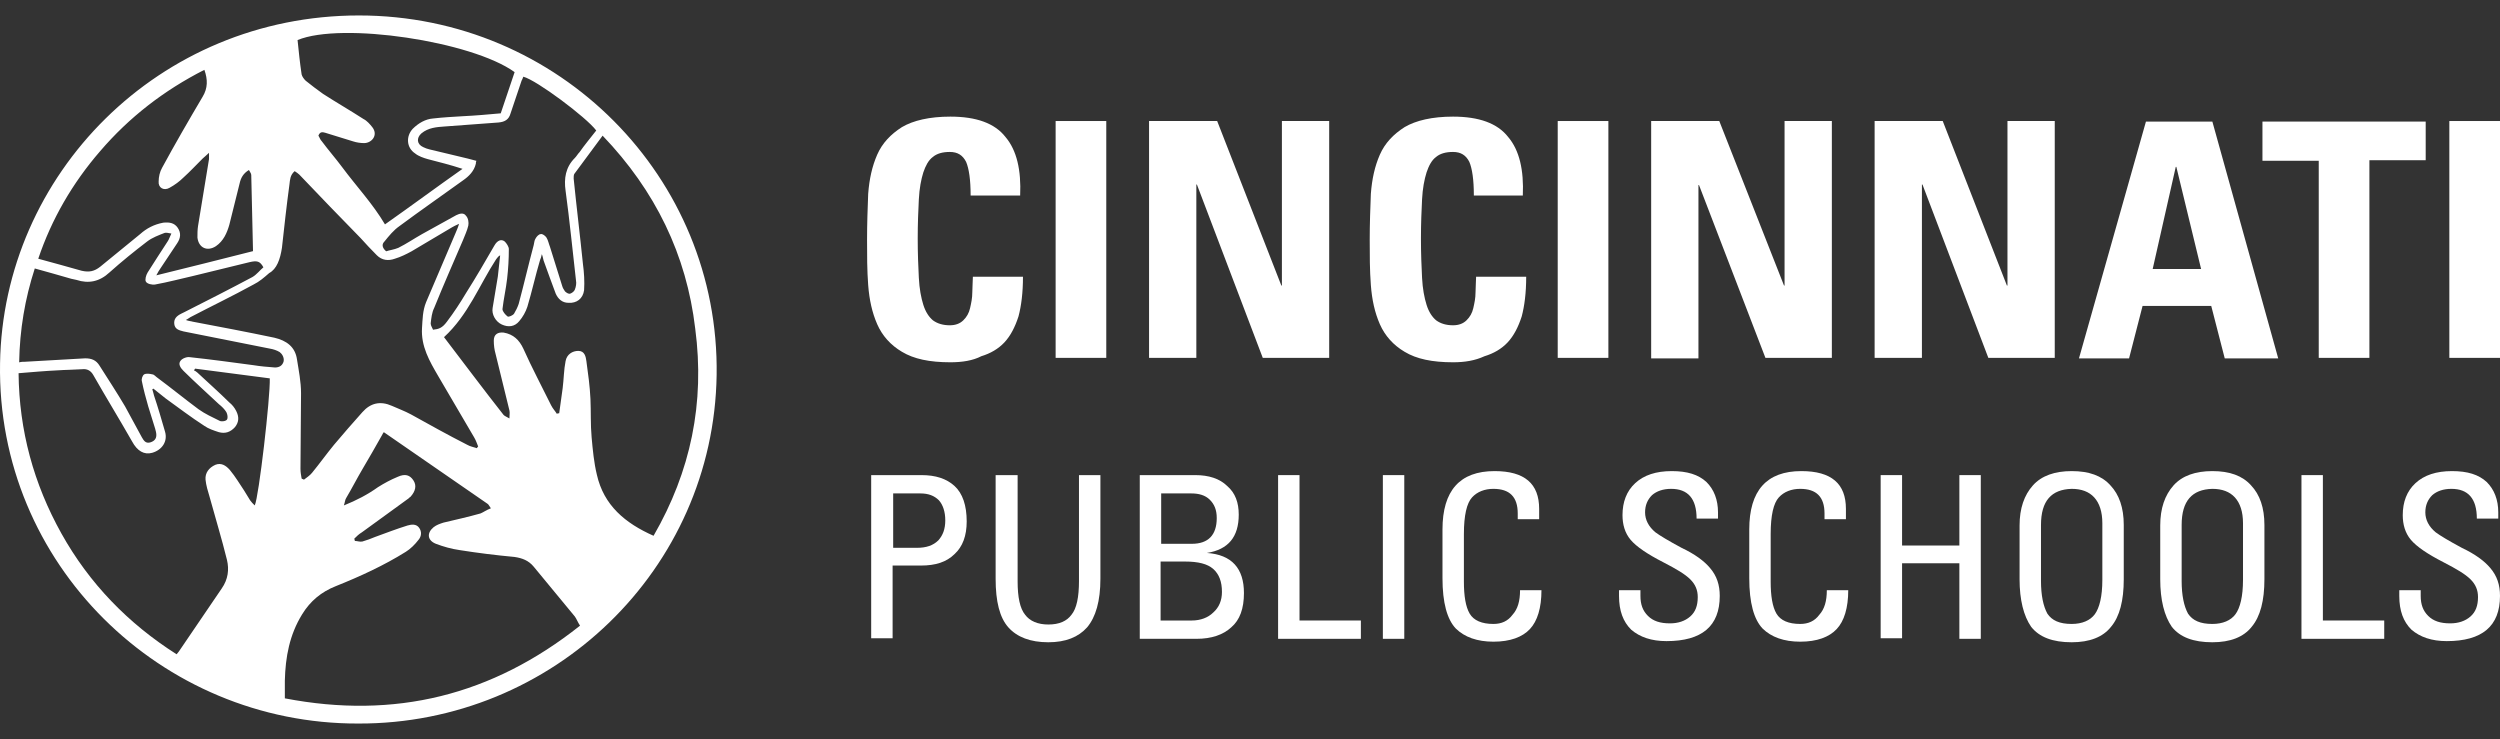
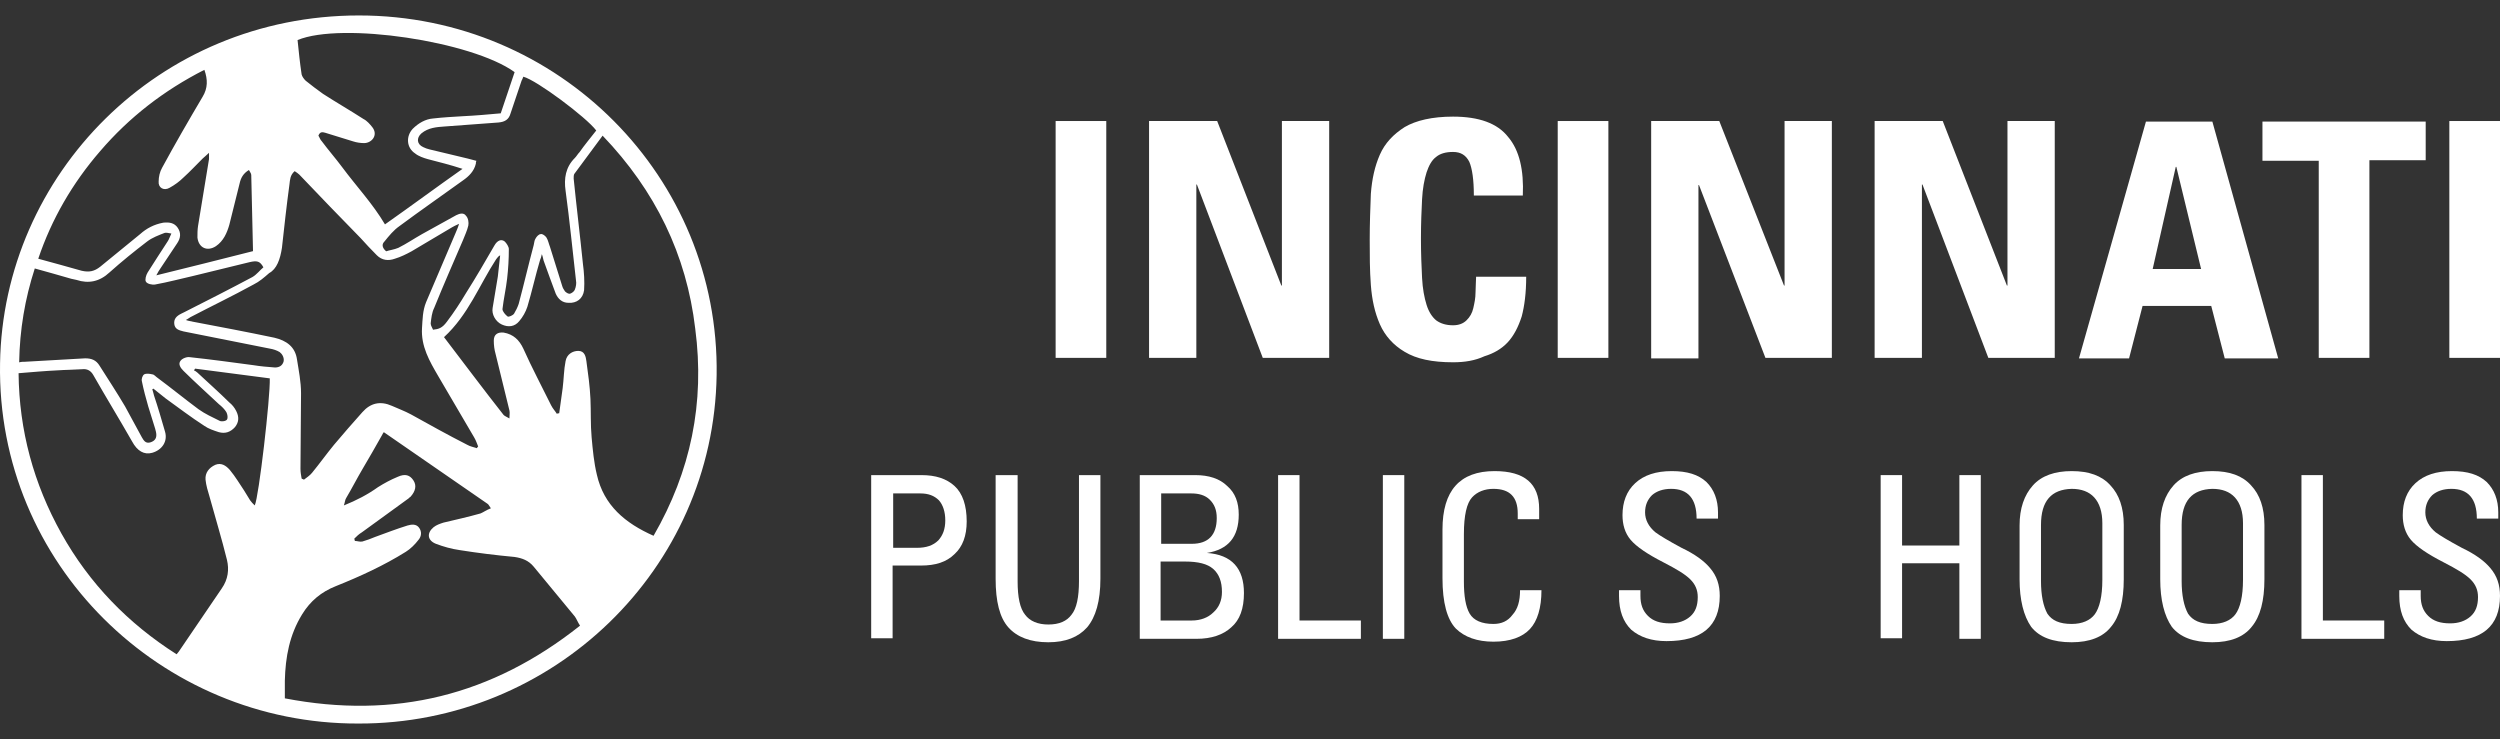
<svg xmlns="http://www.w3.org/2000/svg" width="159" height="47" viewBox="0 0 159 47" fill="none">
  <rect x="0" y="0" width="159" height="47" fill="#333333" stroke="none" />
  <path d="M22.828 0.983C10.09 0.983 0.188 11.104 0.003 23.118C-0.217 35.86 10.238 46.054 22.791 46.017C35.16 46.054 45.394 36.224 45.578 23.846C45.762 11.286 35.565 0.983 22.828 0.983ZM33.283 4.878C34.129 5.097 37.295 7.463 37.921 8.3C37.553 8.774 37.185 9.21 36.853 9.684C36.743 9.793 36.669 9.939 36.559 10.048C35.97 10.63 35.86 11.358 35.97 12.123C36.228 14.016 36.412 15.909 36.633 17.839C36.669 18.021 36.633 18.239 36.559 18.421C36.522 18.53 36.375 18.64 36.264 18.676C36.154 18.712 36.007 18.603 35.933 18.53C35.86 18.421 35.786 18.312 35.749 18.166C35.491 17.329 35.234 16.528 34.976 15.691C34.902 15.509 34.866 15.29 34.755 15.108C34.682 14.999 34.498 14.853 34.387 14.89C34.277 14.89 34.129 15.036 34.056 15.181C33.982 15.29 33.982 15.436 33.945 15.582C33.614 16.819 33.319 18.094 32.988 19.331C32.914 19.55 32.804 19.768 32.694 19.95C32.62 20.059 32.362 20.169 32.289 20.132C32.141 20.023 31.957 19.805 31.957 19.659C32.031 19.004 32.178 18.385 32.252 17.73C32.325 17.111 32.362 16.455 32.362 15.836C32.362 15.691 32.215 15.472 32.105 15.363C31.884 15.181 31.626 15.29 31.442 15.618C30.853 16.637 30.264 17.657 29.638 18.64C29.27 19.259 28.865 19.878 28.423 20.46C28.129 20.86 27.908 20.933 27.54 20.97C27.503 20.86 27.392 20.715 27.392 20.569C27.429 20.242 27.466 19.878 27.613 19.586C28.202 18.13 28.828 16.71 29.454 15.254C29.564 14.963 29.712 14.671 29.785 14.344C29.822 14.162 29.785 13.87 29.638 13.725C29.491 13.506 29.233 13.579 29.012 13.688C28.276 14.089 27.577 14.489 26.84 14.89C26.325 15.181 25.846 15.509 25.331 15.764C25.073 15.873 24.779 15.909 24.558 15.982C24.263 15.727 24.3 15.509 24.448 15.363C24.742 14.999 25.037 14.635 25.405 14.38C26.73 13.397 28.092 12.451 29.454 11.468C29.822 11.213 30.154 10.885 30.264 10.412C30.264 10.376 30.264 10.303 30.301 10.23C30.117 10.193 29.933 10.121 29.749 10.084C28.939 9.902 28.129 9.684 27.319 9.502C27.172 9.465 27.061 9.429 26.914 9.356C26.509 9.174 26.472 8.774 26.803 8.482C27.245 8.118 27.761 8.082 28.276 8.045C29.417 7.973 30.558 7.863 31.7 7.791C32.105 7.754 32.362 7.609 32.473 7.208C32.694 6.516 32.951 5.825 33.172 5.133C33.209 5.06 33.246 4.987 33.283 4.878ZM32.73 4.587C32.436 5.461 32.141 6.334 31.847 7.208C31.037 7.281 30.227 7.354 29.454 7.39C28.828 7.427 28.166 7.463 27.54 7.536C27.061 7.572 26.619 7.827 26.251 8.191C25.81 8.664 25.846 9.393 26.399 9.757C26.619 9.939 26.951 10.048 27.209 10.121C27.908 10.303 28.644 10.485 29.417 10.739C27.761 11.905 26.141 13.106 24.484 14.271C23.711 12.96 22.68 11.868 21.76 10.63C21.355 10.084 20.877 9.538 20.472 8.992C20.361 8.883 20.324 8.737 20.251 8.628C20.361 8.337 20.545 8.41 20.692 8.446C21.282 8.628 21.87 8.81 22.459 8.992C22.68 9.065 22.938 9.101 23.159 9.101C23.638 9.101 24.079 8.592 23.674 8.082C23.527 7.9 23.343 7.681 23.122 7.572C22.276 7.026 21.392 6.516 20.545 5.97C20.177 5.715 19.809 5.424 19.441 5.133C19.33 5.024 19.22 4.878 19.183 4.733C19.073 4.004 18.999 3.276 18.925 2.548C21.723 1.383 30.006 2.621 32.73 4.587ZM17.931 15.764C18.079 14.417 18.226 13.069 18.41 11.723C18.447 11.431 18.447 11.14 18.741 10.885C18.852 10.958 18.962 11.031 19.036 11.104C20.324 12.451 21.613 13.798 22.938 15.145C23.269 15.509 23.601 15.873 23.969 16.237C24.3 16.564 24.705 16.601 25.11 16.455C25.478 16.346 25.846 16.164 26.178 15.982C27.024 15.472 27.908 14.963 28.755 14.453C28.865 14.38 28.976 14.344 29.196 14.235C29.123 14.489 29.049 14.635 28.976 14.817C28.35 16.273 27.724 17.766 27.098 19.222C26.877 19.768 26.877 20.314 26.84 20.86C26.767 22.026 27.319 22.972 27.871 23.919C28.644 25.229 29.38 26.503 30.154 27.814C30.264 27.996 30.338 28.215 30.411 28.396C30.374 28.433 30.338 28.469 30.338 28.506C30.117 28.433 29.896 28.396 29.712 28.287C28.497 27.668 27.319 27.013 26.141 26.358C25.736 26.139 25.331 25.994 24.926 25.812C24.19 25.484 23.564 25.63 23.049 26.212C22.423 26.904 21.834 27.596 21.245 28.287C20.766 28.87 20.324 29.489 19.846 30.071C19.698 30.253 19.515 30.363 19.33 30.508C19.294 30.472 19.22 30.472 19.183 30.435C19.146 30.217 19.11 30.035 19.11 29.816C19.11 28.215 19.146 26.613 19.146 25.011C19.146 24.283 18.999 23.555 18.889 22.863C18.778 22.062 18.226 21.661 17.453 21.479C15.723 21.115 13.992 20.788 12.262 20.46C12.152 20.424 12.005 20.424 11.82 20.351C11.968 20.278 12.041 20.205 12.115 20.169C13.44 19.477 14.802 18.822 16.128 18.094C16.496 17.912 16.79 17.657 17.122 17.366C17.6 17.111 17.821 16.492 17.931 15.764ZM6.372 9.611C8.213 7.463 10.422 5.752 12.998 4.441C13.219 5.06 13.219 5.606 12.888 6.152C12.005 7.645 11.121 9.174 10.311 10.667C10.164 10.922 10.09 11.249 10.09 11.54C10.053 11.941 10.422 12.159 10.79 11.941C11.121 11.759 11.416 11.54 11.673 11.286C12.078 10.922 12.483 10.485 12.888 10.084C12.998 9.975 13.109 9.902 13.293 9.72C13.293 9.902 13.293 10.011 13.293 10.121C13.072 11.54 12.815 12.96 12.594 14.38C12.557 14.635 12.557 14.853 12.557 15.108C12.63 15.764 13.183 16.018 13.735 15.654C14.213 15.327 14.434 14.817 14.582 14.307C14.802 13.434 15.023 12.523 15.244 11.65C15.318 11.322 15.465 11.031 15.833 10.812C15.907 10.958 15.98 11.031 15.98 11.14C16.017 12.742 16.054 14.344 16.091 15.946C16.091 15.982 16.091 15.982 16.054 15.982C14.029 16.492 12.041 17.001 9.943 17.511C10.053 17.293 10.127 17.183 10.201 17.074C10.569 16.528 10.9 16.018 11.268 15.472C11.489 15.145 11.526 14.817 11.305 14.489C11.084 14.162 10.753 14.125 10.385 14.162C9.796 14.271 9.317 14.526 8.912 14.89C8.066 15.582 7.219 16.273 6.372 16.965C6.004 17.256 5.673 17.329 5.194 17.22C4.274 16.965 3.39 16.71 2.433 16.455C3.28 13.943 4.605 11.65 6.372 9.611ZM16.201 32.146C16.091 32.037 15.98 31.928 15.907 31.819C15.649 31.382 15.391 30.981 15.097 30.544C14.95 30.326 14.802 30.108 14.618 29.889C14.361 29.598 14.066 29.416 13.698 29.561C13.293 29.744 13.035 30.071 13.072 30.508C13.109 30.872 13.219 31.236 13.33 31.6C13.698 32.947 14.103 34.258 14.434 35.605C14.582 36.224 14.508 36.843 14.103 37.425C13.183 38.772 12.299 40.083 11.379 41.43C11.342 41.466 11.305 41.539 11.232 41.612C8.139 39.646 5.673 37.098 3.906 33.93C2.139 30.763 1.218 27.377 1.181 23.736C2.065 23.664 2.875 23.591 3.648 23.555C4.163 23.518 4.716 23.518 5.231 23.482C5.562 23.445 5.783 23.591 5.93 23.846C6.74 25.266 7.587 26.649 8.397 28.069C8.728 28.688 9.17 28.943 9.685 28.797C10.311 28.615 10.679 28.069 10.495 27.45C10.274 26.686 10.053 25.921 9.796 25.156C9.759 25.011 9.722 24.865 9.685 24.756C9.722 24.756 9.722 24.72 9.759 24.72C10.017 24.938 10.274 25.12 10.532 25.338C11.342 25.921 12.152 26.54 12.998 27.086C13.256 27.268 13.588 27.377 13.919 27.486C14.324 27.596 14.655 27.486 14.95 27.159C15.207 26.831 15.207 26.503 15.023 26.139C14.913 25.921 14.766 25.739 14.582 25.593C13.919 24.938 13.219 24.319 12.557 23.7C12.483 23.627 12.409 23.591 12.336 23.555C12.373 23.518 12.373 23.482 12.409 23.445C13.992 23.664 15.575 23.846 17.158 24.064C17.195 25.266 16.459 31.637 16.201 32.146ZM18.042 22.972C17.968 23.263 17.747 23.372 17.49 23.372C17.011 23.336 16.569 23.3 16.128 23.227C14.766 23.045 13.44 22.863 12.078 22.717C11.894 22.681 11.6 22.79 11.489 22.936C11.305 23.154 11.489 23.409 11.673 23.591C12.409 24.319 13.183 25.011 13.919 25.703C14.103 25.848 14.287 26.03 14.397 26.212C14.471 26.358 14.508 26.576 14.434 26.686C14.361 26.795 14.066 26.831 13.956 26.758C13.514 26.54 13.035 26.321 12.63 26.03C11.747 25.375 10.9 24.683 10.017 24.028C9.906 23.955 9.796 23.809 9.685 23.809C9.538 23.773 9.317 23.736 9.17 23.809C9.06 23.882 8.986 24.101 9.023 24.246C9.133 24.792 9.28 25.338 9.428 25.848C9.575 26.321 9.722 26.795 9.869 27.268C9.906 27.414 9.943 27.523 9.943 27.668C9.943 27.923 9.796 28.069 9.538 28.142C9.244 28.215 9.133 27.996 9.023 27.814C8.655 27.159 8.323 26.503 7.955 25.848C7.44 24.974 6.888 24.137 6.335 23.263C6.114 22.899 5.82 22.79 5.415 22.79C4.127 22.863 2.875 22.936 1.586 23.008C1.476 23.008 1.366 23.008 1.218 23.045C1.255 20.97 1.586 19.004 2.212 17.074C3.022 17.293 3.758 17.511 4.531 17.73C4.642 17.766 4.752 17.766 4.863 17.802C5.636 18.057 6.335 17.912 6.961 17.329C7.734 16.637 8.544 15.982 9.354 15.363C9.685 15.108 10.09 14.963 10.458 14.817C10.569 14.781 10.679 14.817 10.9 14.853C10.79 15.072 10.753 15.217 10.679 15.327C10.238 16.018 9.796 16.674 9.391 17.329C9.28 17.511 9.207 17.802 9.28 17.912C9.354 18.057 9.685 18.13 9.869 18.094C10.679 17.948 11.489 17.73 12.299 17.547C13.477 17.256 14.692 16.965 15.87 16.674C16.349 16.564 16.533 16.601 16.753 17.001C16.533 17.183 16.312 17.475 16.054 17.62C14.618 18.385 13.183 19.113 11.747 19.841C11.673 19.878 11.6 19.914 11.526 19.95C11.232 20.096 11.047 20.278 11.084 20.606C11.121 20.933 11.379 21.006 11.673 21.079C13.514 21.443 15.318 21.807 17.158 22.171C17.379 22.207 17.6 22.28 17.784 22.39C17.931 22.499 18.079 22.717 18.042 22.972ZM18.116 44.415C18.116 44.015 18.116 43.651 18.116 43.287C18.152 41.794 18.41 40.374 19.22 39.064C19.735 38.226 20.435 37.644 21.355 37.28C22.901 36.661 24.411 35.969 25.81 35.095C26.104 34.913 26.399 34.622 26.619 34.331C26.803 34.112 26.84 33.821 26.656 33.566C26.472 33.311 26.178 33.348 25.92 33.421C25.221 33.639 24.558 33.894 23.858 34.149C23.601 34.258 23.306 34.367 23.049 34.44C22.901 34.476 22.717 34.404 22.57 34.404C22.57 34.367 22.533 34.294 22.533 34.258C22.68 34.112 22.828 33.967 23.012 33.858C23.969 33.166 24.963 32.438 25.92 31.746C25.994 31.709 26.03 31.637 26.104 31.6C26.435 31.236 26.509 30.872 26.288 30.544C26.067 30.217 25.773 30.108 25.294 30.326C24.852 30.508 24.448 30.727 24.043 30.981C23.38 31.455 22.68 31.819 21.87 32.146C21.944 31.928 21.944 31.782 22.018 31.673C22.386 31.054 22.717 30.399 23.085 29.78C23.49 29.088 23.895 28.396 24.3 27.668C24.337 27.596 24.374 27.523 24.411 27.486C26.619 29.015 28.791 30.508 31 32.037C31.074 32.074 31.111 32.183 31.221 32.328C30.927 32.438 30.742 32.583 30.558 32.656C29.785 32.874 28.976 33.056 28.202 33.239C27.982 33.311 27.761 33.384 27.577 33.53C27.135 33.894 27.172 34.367 27.724 34.586C28.202 34.768 28.718 34.913 29.233 34.986C30.374 35.168 31.552 35.314 32.73 35.423C33.209 35.496 33.614 35.641 33.945 36.042C34.829 37.098 35.675 38.153 36.559 39.209C36.669 39.355 36.743 39.573 36.89 39.792C31.295 44.233 25.11 45.762 18.116 44.415ZM41.566 34.076C39.762 33.275 38.4 32.146 37.958 30.18C37.774 29.416 37.7 28.615 37.627 27.814C37.553 27.013 37.59 26.176 37.553 25.375C37.516 24.574 37.406 23.773 37.295 22.972C37.258 22.681 37.185 22.317 36.78 22.317C36.412 22.317 36.044 22.535 35.97 22.972C35.86 23.518 35.86 24.101 35.786 24.683C35.712 25.229 35.639 25.739 35.565 26.285C35.528 26.285 35.455 26.285 35.418 26.321C35.307 26.139 35.16 25.994 35.05 25.775C34.461 24.574 33.835 23.409 33.283 22.171C33.025 21.625 32.657 21.261 32.031 21.152C31.663 21.115 31.405 21.261 31.405 21.661C31.405 21.953 31.442 22.244 31.516 22.499C31.81 23.7 32.105 24.901 32.399 26.103C32.436 26.249 32.399 26.394 32.399 26.613C32.215 26.503 32.105 26.467 32.031 26.394C30.742 24.756 29.491 23.081 28.239 21.443C29.785 20.023 30.485 18.13 31.552 16.492C31.626 16.419 31.663 16.31 31.81 16.237C31.773 16.674 31.7 17.147 31.663 17.584C31.552 18.239 31.442 18.895 31.331 19.586C31.258 19.987 31.516 20.46 31.921 20.642C32.325 20.824 32.73 20.788 33.025 20.424C33.246 20.169 33.43 19.841 33.54 19.513C33.835 18.53 34.056 17.511 34.35 16.528C34.387 16.455 34.424 16.346 34.461 16.164C34.534 16.346 34.534 16.455 34.571 16.564C34.829 17.293 35.087 17.984 35.344 18.676C35.491 19.004 35.749 19.259 36.154 19.259C36.669 19.295 37.074 19.004 37.148 18.458C37.185 17.912 37.148 17.329 37.074 16.783C36.89 14.963 36.669 13.179 36.485 11.358C36.485 11.249 36.485 11.14 36.522 11.067C37.111 10.266 37.7 9.465 38.326 8.628C41.676 12.123 43.664 16.201 44.216 20.897C44.842 25.63 43.922 29.998 41.566 34.076Z" fill="white" />
-   <path d="M60.443 23.041C59.118 23.041 58.116 22.83 57.364 22.374C56.648 21.952 56.111 21.355 55.789 20.618C55.467 19.881 55.288 19.073 55.216 18.125C55.145 17.177 55.145 16.229 55.145 15.246C55.145 14.228 55.18 13.28 55.216 12.332C55.288 11.384 55.467 10.576 55.789 9.839C56.111 9.102 56.648 8.54 57.364 8.084C58.08 7.662 59.118 7.417 60.443 7.417C62.09 7.417 63.271 7.838 63.951 8.716C64.667 9.558 64.954 10.822 64.882 12.437H61.732C61.732 11.419 61.624 10.717 61.445 10.296C61.23 9.874 60.908 9.664 60.407 9.664C59.942 9.664 59.584 9.769 59.333 9.98C59.047 10.19 58.868 10.541 58.724 10.963C58.581 11.419 58.474 11.981 58.438 12.683C58.402 13.385 58.367 14.228 58.367 15.176C58.367 16.124 58.402 16.967 58.438 17.669C58.474 18.371 58.581 18.933 58.724 19.389C58.868 19.846 59.083 20.162 59.333 20.372C59.62 20.583 59.977 20.688 60.407 20.688C60.765 20.688 61.051 20.583 61.266 20.372C61.481 20.162 61.624 19.916 61.696 19.6C61.767 19.284 61.839 18.968 61.839 18.582C61.839 18.231 61.875 17.88 61.875 17.599H65.061C65.061 18.617 64.954 19.459 64.775 20.127C64.56 20.794 64.273 21.355 63.88 21.777C63.486 22.198 62.985 22.479 62.412 22.655C61.875 22.935 61.195 23.041 60.443 23.041Z" fill="white" />
  <path d="M67.138 22.795V7.697H70.359V22.76H67.138V22.795Z" fill="white" />
  <path d="M73.08 22.795V7.697H77.412L81.493 18.16H81.529V7.697H84.536V22.76H80.312L76.123 11.735H76.087V22.76H73.08V22.795Z" fill="white" />
  <path d="M92.412 23.041C91.088 23.041 90.085 22.83 89.334 22.374C88.618 21.952 88.081 21.355 87.758 20.618C87.436 19.881 87.257 19.073 87.186 18.125C87.114 17.177 87.114 16.229 87.114 15.246C87.114 14.228 87.15 13.28 87.186 12.332C87.257 11.384 87.436 10.576 87.758 9.839C88.081 9.102 88.618 8.54 89.334 8.084C90.049 7.662 91.088 7.417 92.412 7.417C94.059 7.417 95.24 7.838 95.921 8.716C96.637 9.558 96.923 10.822 96.851 12.437H93.737C93.737 11.419 93.629 10.717 93.45 10.296C93.236 9.874 92.913 9.664 92.412 9.664C91.947 9.664 91.589 9.769 91.338 9.98C91.052 10.19 90.873 10.541 90.73 10.963C90.587 11.419 90.479 11.981 90.443 12.683C90.407 13.385 90.372 14.228 90.372 15.176C90.372 16.124 90.407 16.967 90.443 17.669C90.479 18.371 90.587 18.933 90.73 19.389C90.873 19.846 91.088 20.162 91.338 20.372C91.625 20.583 91.983 20.688 92.412 20.688C92.77 20.688 93.057 20.583 93.271 20.372C93.486 20.162 93.629 19.916 93.701 19.6C93.773 19.284 93.844 18.968 93.844 18.582C93.844 18.231 93.88 17.88 93.88 17.599H97.066C97.066 18.617 96.959 19.459 96.78 20.127C96.565 20.794 96.279 21.355 95.885 21.777C95.491 22.198 94.99 22.479 94.417 22.655C93.808 22.935 93.164 23.041 92.412 23.041Z" fill="white" />
  <path d="M99.071 22.795V7.697H102.293V22.76H99.071V22.795Z" fill="white" />
  <path d="M105.014 22.795V7.697H109.346L113.463 18.16H113.498V7.697H116.506V22.76H112.281L108.057 11.77H108.021V22.795H105.014Z" fill="white" />
  <path d="M119.226 22.795V7.697H123.558L127.639 18.16H127.675V7.697H130.682V22.76H126.458L122.269 11.735H122.234V22.76H119.226V22.795Z" fill="white" />
  <path d="M132.222 22.795L136.482 7.732H140.706L144.895 22.795H141.494L140.635 19.459H136.267L135.408 22.795H132.222ZM138.415 10.611H138.379L136.911 17.107H139.99L138.415 10.611Z" fill="white" />
  <path d="M154.274 7.697V10.19H150.694V22.76H147.472V10.225H143.892V7.732H154.274V7.697Z" fill="white" />
  <path d="M155.778 22.795V7.697H159V22.76H155.778V22.795Z" fill="white" />
  <path d="M55.444 30.217H58.61C59.494 30.217 60.193 30.436 60.709 30.909C61.224 31.382 61.482 32.147 61.482 33.166C61.482 34.076 61.224 34.768 60.709 35.241C60.193 35.751 59.494 35.969 58.573 35.969H56.77V40.593H55.407V30.217H55.444ZM56.806 31.382V34.841H58.316C58.905 34.841 59.346 34.695 59.678 34.367C59.972 34.04 60.12 33.639 60.12 33.093C60.12 32.547 59.972 32.11 59.715 31.819C59.42 31.528 59.052 31.382 58.537 31.382H56.806Z" fill="white" />
  <path d="M63.359 30.217H64.721V36.989C64.721 37.972 64.868 38.7 65.2 39.1C65.494 39.501 66.01 39.719 66.672 39.719C67.372 39.719 67.85 39.501 68.145 39.1C68.476 38.7 68.623 37.972 68.623 36.952V30.217H69.986V36.807C69.986 38.226 69.691 39.246 69.139 39.901C68.587 40.52 67.777 40.848 66.672 40.848C65.531 40.848 64.684 40.52 64.132 39.901C63.58 39.282 63.322 38.263 63.322 36.807V30.217H63.359Z" fill="white" />
  <path d="M72.489 40.593V30.217H76.023C76.87 30.217 77.569 30.436 78.048 30.909C78.563 31.346 78.784 31.965 78.784 32.729C78.784 34.149 78.121 34.95 76.759 35.168C78.342 35.278 79.115 36.151 79.115 37.717C79.115 38.7 78.858 39.428 78.305 39.901C77.79 40.374 77.054 40.629 76.097 40.629H72.489V40.593ZM73.851 34.586H75.802C76.833 34.586 77.385 34.04 77.385 32.947C77.385 32.438 77.238 32.074 76.943 31.782C76.649 31.491 76.244 31.382 75.765 31.382H73.851V34.586ZM73.851 39.464H75.802C76.354 39.464 76.833 39.282 77.164 38.955C77.532 38.627 77.716 38.19 77.716 37.644C77.716 36.989 77.532 36.515 77.164 36.188C76.796 35.86 76.207 35.714 75.36 35.714H73.814V39.464H73.851Z" fill="white" />
  <path d="M81.287 30.217H82.649V39.464H86.552V40.629H81.287V30.217Z" fill="white" />
  <path d="M87.95 30.217H89.312V40.629H87.95V30.217Z" fill="white" />
  <path d="M96.675 37.535H98.037C98.037 38.663 97.779 39.501 97.301 40.01C96.822 40.52 96.049 40.811 94.982 40.811C93.951 40.811 93.141 40.52 92.589 39.974C92.037 39.392 91.742 38.336 91.742 36.77V33.676C91.742 31.2 92.847 29.962 95.055 29.962C96.97 29.962 97.89 30.763 97.89 32.365V33.02H96.528V32.656C96.528 31.601 96.013 31.091 94.982 31.091C94.43 31.091 93.951 31.273 93.62 31.637C93.288 32.001 93.104 32.766 93.104 33.967V36.989C93.104 37.899 93.215 38.591 93.472 39.027C93.73 39.464 94.245 39.683 94.982 39.683C95.497 39.683 95.902 39.501 96.197 39.1C96.528 38.736 96.675 38.227 96.675 37.535Z" fill="white" />
  <path d="M102.97 37.535H104.332V37.899C104.332 38.445 104.479 38.845 104.811 39.173C105.142 39.501 105.584 39.646 106.21 39.646C106.725 39.646 107.167 39.501 107.498 39.209C107.83 38.918 107.977 38.518 107.977 37.972C107.977 37.535 107.83 37.171 107.498 36.843C107.167 36.515 106.615 36.188 105.768 35.751C104.774 35.241 104.075 34.768 103.706 34.331C103.338 33.894 103.191 33.348 103.191 32.766C103.191 31.928 103.449 31.236 104.001 30.727C104.553 30.217 105.326 29.962 106.32 29.962C107.314 29.962 108.014 30.181 108.529 30.654C109.008 31.127 109.265 31.783 109.265 32.584V32.984H107.903C107.903 31.71 107.351 31.091 106.283 31.091C105.768 31.091 105.363 31.236 105.069 31.491C104.774 31.783 104.627 32.147 104.627 32.584C104.627 33.057 104.848 33.494 105.289 33.858C105.584 34.076 106.136 34.404 106.946 34.841C107.793 35.241 108.382 35.678 108.75 36.115C109.192 36.625 109.376 37.207 109.376 37.899C109.376 39.828 108.234 40.775 105.989 40.775C105.032 40.775 104.295 40.52 103.743 40.047C103.228 39.537 102.97 38.845 102.97 37.899V37.535Z" fill="white" />
-   <path d="M116.186 37.535H117.548C117.548 38.663 117.291 39.501 116.812 40.01C116.333 40.52 115.56 40.811 114.493 40.811C113.462 40.811 112.652 40.52 112.1 39.974C111.548 39.392 111.253 38.336 111.253 36.77V33.676C111.253 31.2 112.358 29.962 114.566 29.962C116.481 29.962 117.401 30.763 117.401 32.365V33.02H116.039V32.656C116.039 31.601 115.523 31.091 114.493 31.091C113.941 31.091 113.462 31.273 113.131 31.637C112.799 32.001 112.615 32.766 112.615 33.967V36.989C112.615 37.899 112.726 38.591 112.983 39.027C113.241 39.464 113.756 39.683 114.493 39.683C115.008 39.683 115.413 39.501 115.708 39.1C116.039 38.736 116.186 38.227 116.186 37.535Z" fill="white" />
  <path d="M119.61 30.217H120.972V34.695H124.616V30.217H125.978V40.629H124.616V35.824H120.972V40.593H119.61V30.217Z" fill="white" />
  <path d="M128.445 36.843V33.421C128.445 32.329 128.739 31.491 129.292 30.872C129.844 30.253 130.691 29.962 131.758 29.962C132.863 29.962 133.672 30.253 134.225 30.872C134.777 31.455 135.071 32.292 135.071 33.385V36.843C135.071 38.19 134.814 39.209 134.261 39.865C133.746 40.52 132.899 40.848 131.758 40.848C130.543 40.848 129.697 40.52 129.181 39.865C128.703 39.173 128.445 38.154 128.445 36.843ZM129.807 33.385V36.952C129.807 37.862 129.954 38.554 130.212 39.027C130.506 39.464 130.985 39.683 131.758 39.683C132.421 39.683 132.936 39.464 133.231 39.064C133.525 38.663 133.709 37.935 133.709 36.88V33.275C133.709 32.547 133.525 32.001 133.194 31.637C132.863 31.273 132.384 31.091 131.758 31.091C130.47 31.127 129.807 31.855 129.807 33.385Z" fill="white" />
  <path d="M137.391 36.843V33.421C137.391 32.329 137.685 31.491 138.237 30.872C138.79 30.253 139.636 29.962 140.704 29.962C141.808 29.962 142.618 30.253 143.17 30.872C143.723 31.455 144.017 32.292 144.017 33.385V36.843C144.017 38.19 143.759 39.209 143.207 39.865C142.692 40.52 141.845 40.848 140.704 40.848C139.489 40.848 138.642 40.52 138.127 39.865C137.648 39.173 137.391 38.154 137.391 36.843ZM138.753 33.385V36.952C138.753 37.862 138.9 38.554 139.158 39.027C139.452 39.464 139.931 39.683 140.704 39.683C141.366 39.683 141.882 39.464 142.176 39.064C142.471 38.663 142.655 37.935 142.655 36.88V33.275C142.655 32.547 142.471 32.001 142.14 31.637C141.808 31.273 141.33 31.091 140.704 31.091C139.415 31.127 138.753 31.855 138.753 33.385Z" fill="white" />
  <path d="M146.373 30.217H147.735V39.464H151.637V40.629H146.373V30.217Z" fill="white" />
  <path d="M152.594 37.535H153.957V37.899C153.957 38.445 154.104 38.845 154.435 39.173C154.766 39.501 155.208 39.646 155.834 39.646C156.349 39.646 156.791 39.501 157.122 39.209C157.454 38.918 157.601 38.518 157.601 37.972C157.601 37.535 157.454 37.171 157.122 36.843C156.791 36.515 156.239 36.188 155.392 35.751C154.398 35.241 153.699 34.768 153.331 34.331C152.963 33.894 152.815 33.348 152.815 32.766C152.815 31.928 153.073 31.236 153.625 30.727C154.177 30.217 154.95 29.962 155.944 29.962C156.938 29.962 157.638 30.181 158.153 30.654C158.632 31.127 158.89 31.783 158.89 32.584V32.984H157.527C157.527 31.71 156.975 31.091 155.908 31.091C155.392 31.091 154.987 31.236 154.693 31.491C154.398 31.783 154.251 32.147 154.251 32.584C154.251 33.057 154.472 33.494 154.914 33.858C155.208 34.076 155.76 34.404 156.57 34.841C157.417 35.241 158.006 35.678 158.374 36.115C158.816 36.625 159 37.207 159 37.899C159 39.828 157.859 40.775 155.613 40.775C154.656 40.775 153.92 40.52 153.368 40.047C152.852 39.537 152.594 38.845 152.594 37.899V37.535Z" fill="white" />
</svg>